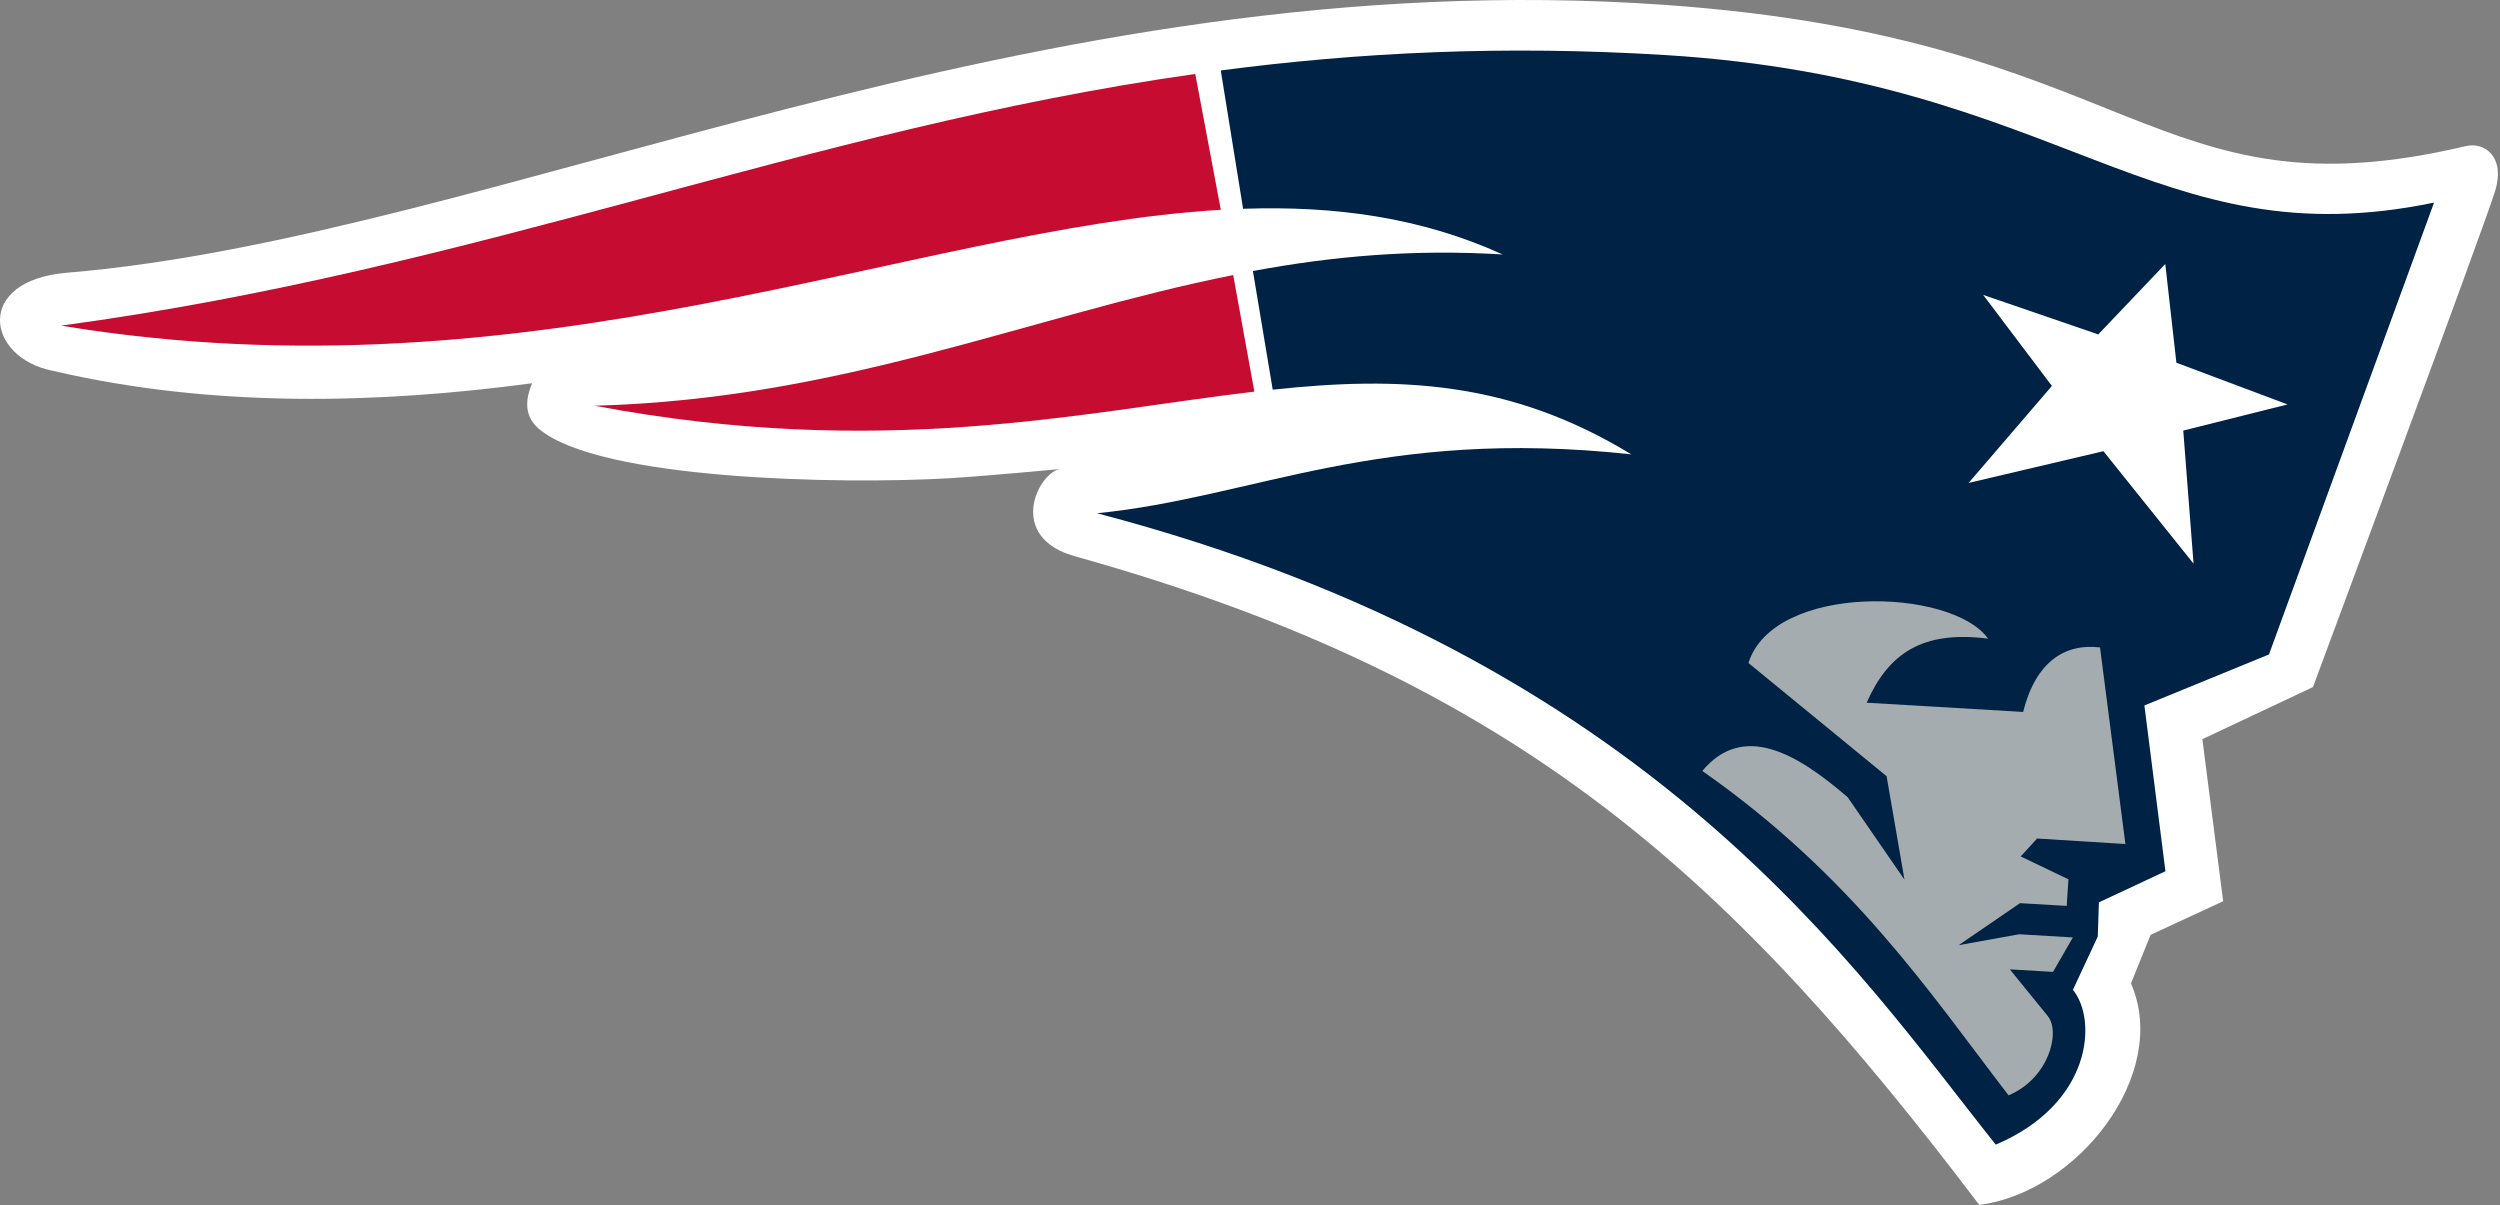
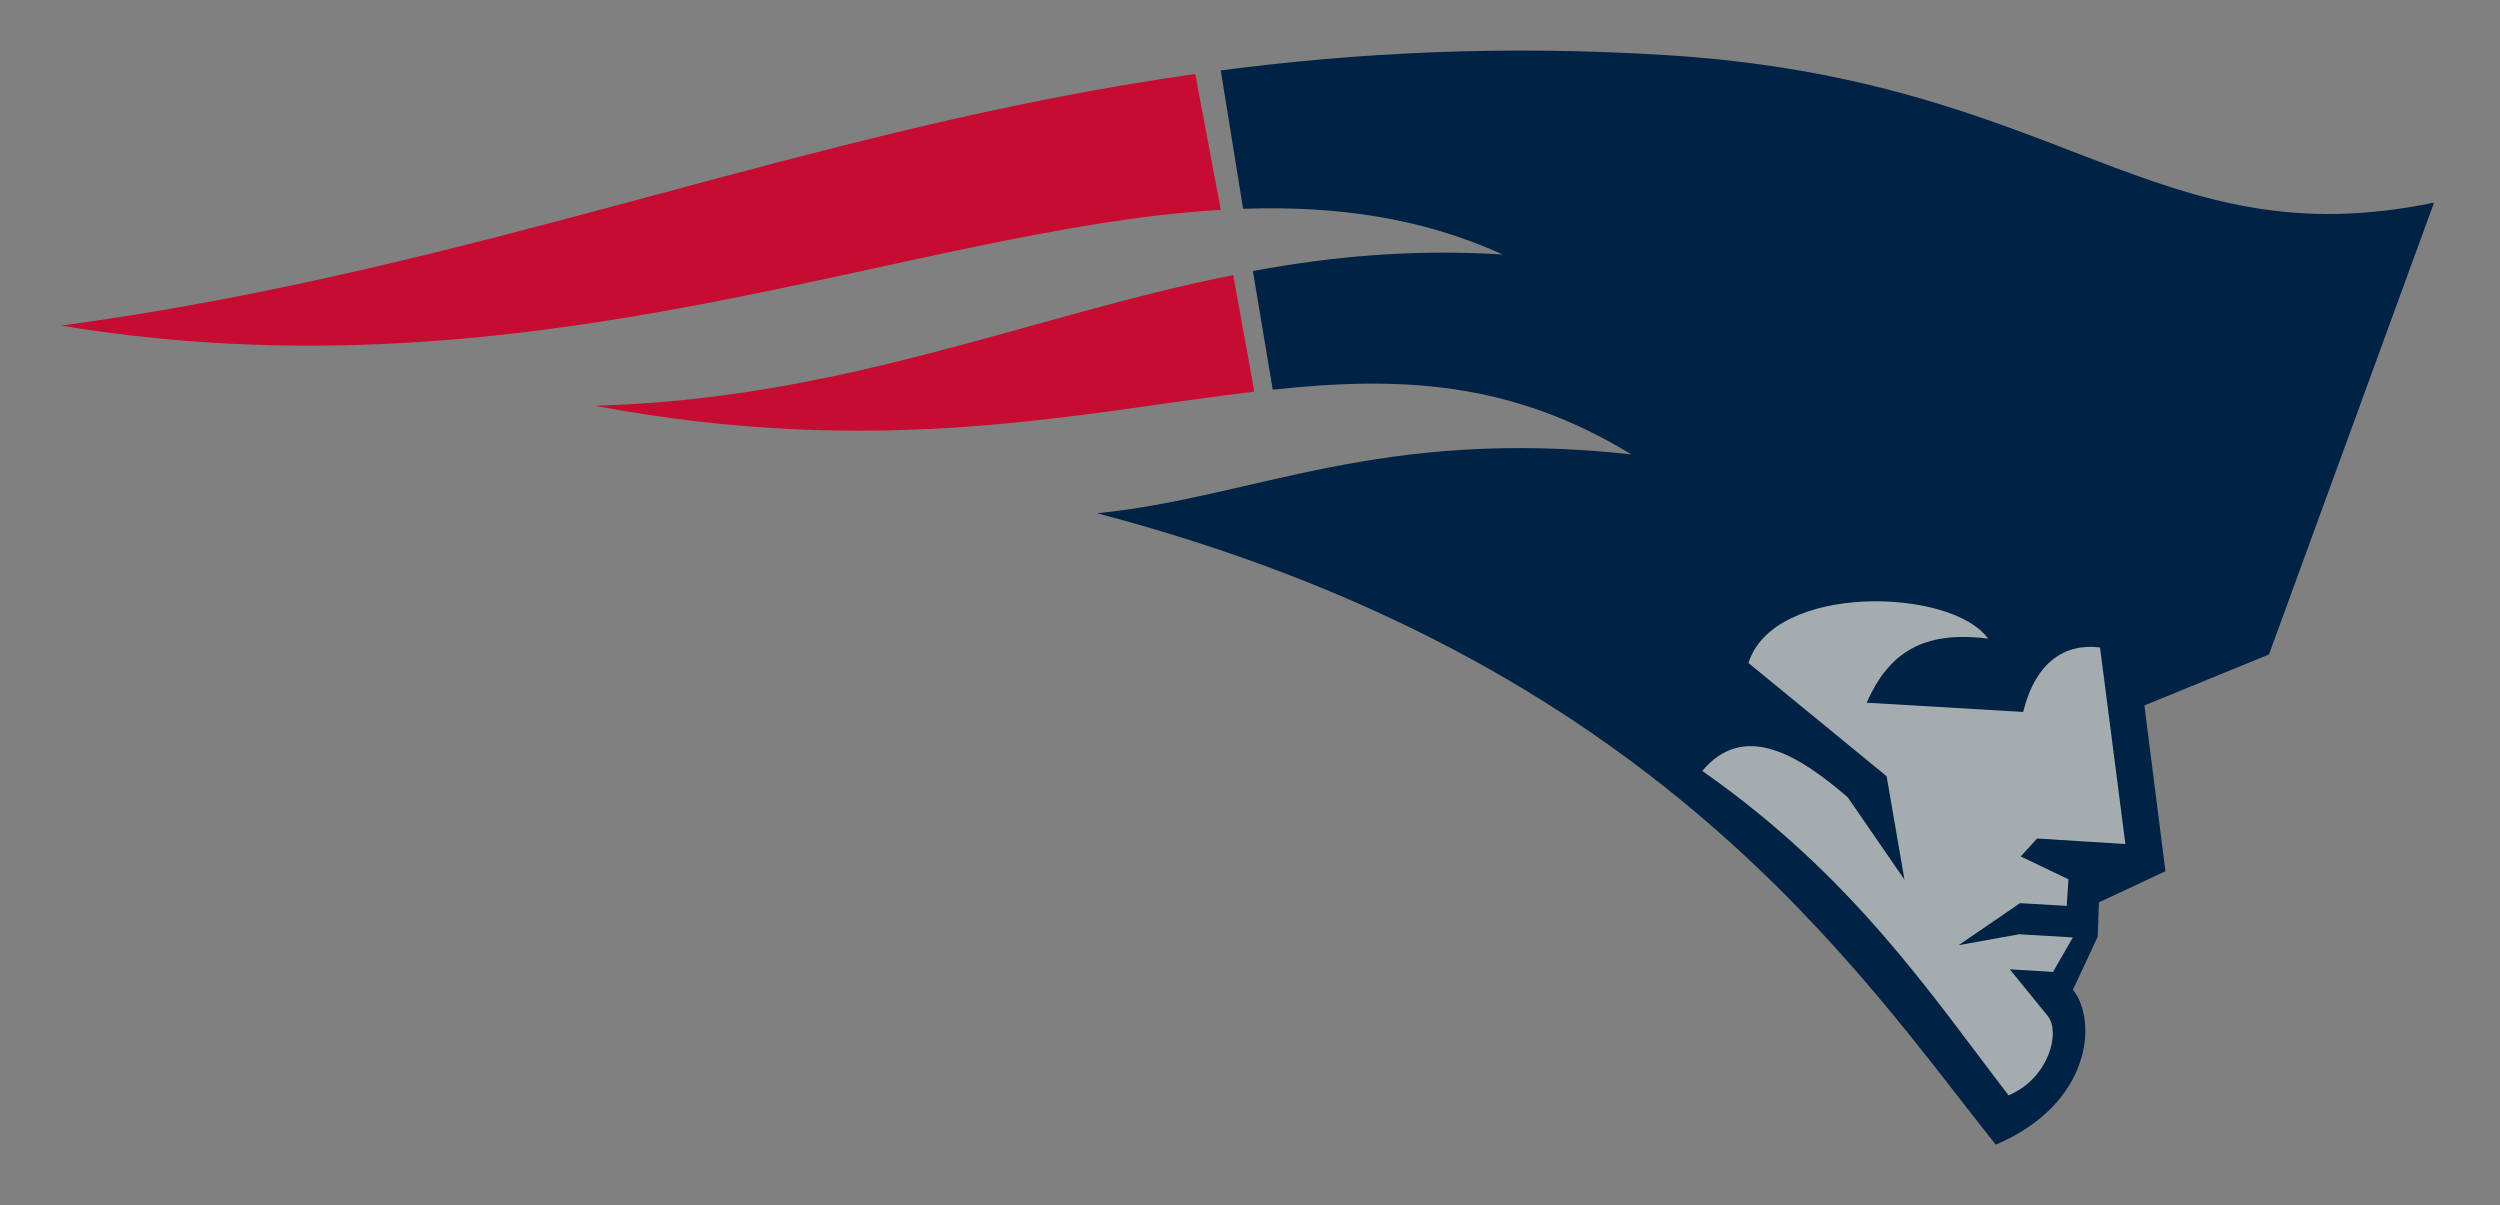
<svg xmlns="http://www.w3.org/2000/svg" width="500" height="241" viewBox="0 0 500 241" fill="none">
  <rect x="0" y="0" width="500" height="241" fill="#808080" stroke="none" />
-   <path fill-rule="evenodd" clip-rule="evenodd" d="M493.185 29.219C430.321 44.065 427.575 7.657 333.027 0.982C205.773 -8.005 98.834 47.438 13.374 54.548C-5.192 56.088 -2.784 71.543 10.558 74.162C42.768 81.679 76.005 80.723 106.422 76.649C105.404 79.096 104.378 82.872 107.777 85.771C119.825 96.013 168.26 96.89 189.523 95.666C196.743 95.254 212.154 93.798 212.154 93.798C207.76 94.21 200.891 107.605 215.414 111.377C305.159 136.504 347.382 177.079 395.856 240.982C415.554 238.464 434.097 214.767 426.194 196.675L430.124 186.96L444.632 180.245L440.475 147.833L462.589 137.416C462.589 137.416 497.04 44.837 499.058 38.1C501.075 31.355 496.9 28.342 493.185 29.219Z" fill="white" />
  <path fill-rule="evenodd" clip-rule="evenodd" d="M244.162 41.961C181.942 45.637 107.28 80.804 12.219 65.128C96.473 53.755 160.706 25.887 239.052 14.79L244.162 41.961Z" fill="#C60C30" />
  <path fill-rule="evenodd" clip-rule="evenodd" d="M254.545 77.936C279.768 75.226 302.014 76.086 326.26 90.87C275.69 85.383 250.926 99.51 219.404 102.65C330.768 131.875 371.54 194.322 399.154 228.927C418.457 220.725 419.496 203.949 414.584 197.967L419.554 187.309L419.782 180.471L433.089 174.247L428.879 141.089L453.795 130.888L486.808 40.519C430.874 52.125 412.751 15.954 333.172 11.019C300.755 9.006 271.562 10.497 244.154 14.089L248.619 41.756C266.939 41.125 284.181 43.454 300.54 50.896C282.554 49.782 266.37 51.274 250.58 54.204L254.545 77.936Z" fill="#002244" />
  <path fill-rule="evenodd" clip-rule="evenodd" d="M250.87 78.322C216.448 82.38 176.523 92.002 118.918 81.147C168.567 79.797 205.733 63.177 246.641 55.011L250.87 78.322Z" fill="#C60C30" />
  <path fill-rule="evenodd" clip-rule="evenodd" d="M340.457 154.189C370.557 175.268 386.018 198.623 401.707 219.066C409.685 215.75 412.185 206.492 409.562 203.22L401.965 193.869L410.605 194.378L414.571 187.488L403.829 186.851L391.729 189.036L404 180.632L413.343 181.18L413.689 175.86L404.141 171.29L407.421 167.702L425.079 168.803L420.005 129.487C413.027 128.637 407.158 132.294 404.623 142.387L373.329 140.544C377.733 130.562 384.593 126.071 397.61 127.729C390.307 117.5 354.72 116.553 349.693 132.601L377.321 155.241L380.895 175.935L369.545 159.461C359.338 150.628 348.619 144.431 340.457 154.189Z" fill="#A5ACAF" />
-   <path fill-rule="evenodd" clip-rule="evenodd" d="M433.055 52.799L435.279 72.544L457.502 80.887L436.652 86.115L438.712 112.733L420.682 90.237L393.717 96.588L410.38 77.189L396.638 58.983L419.651 66.883L433.055 52.799Z" fill="white" />
</svg>